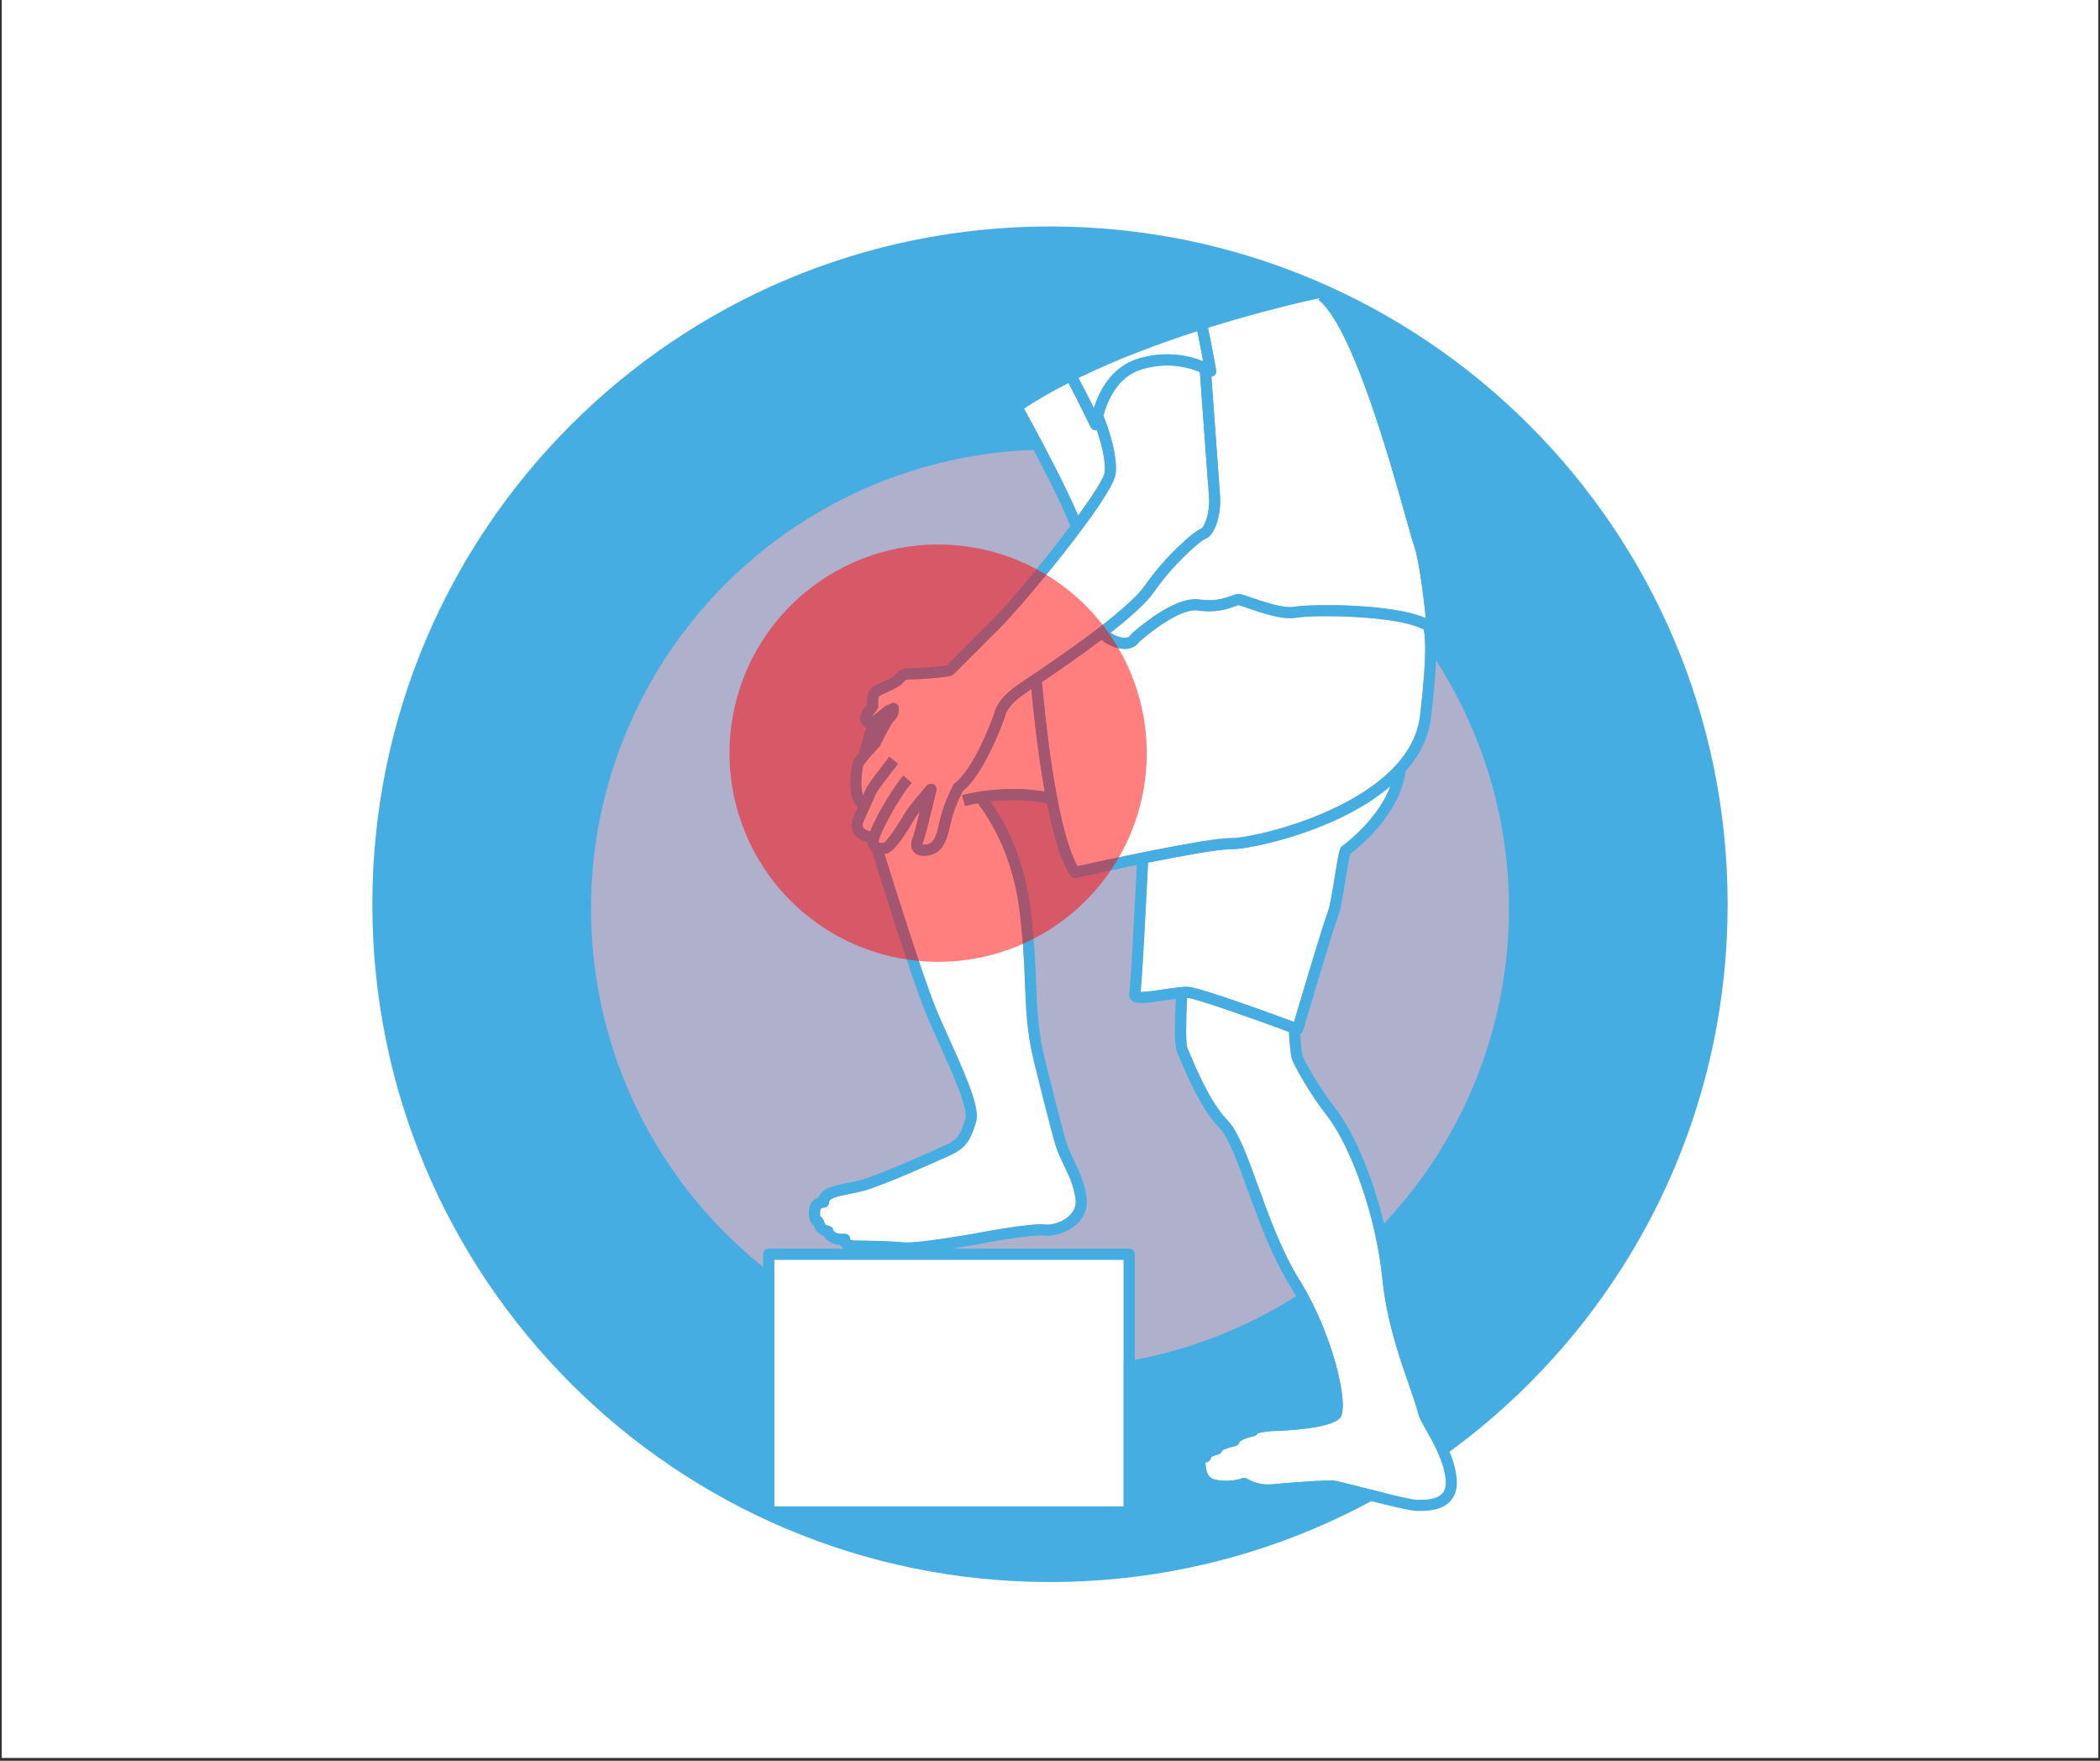
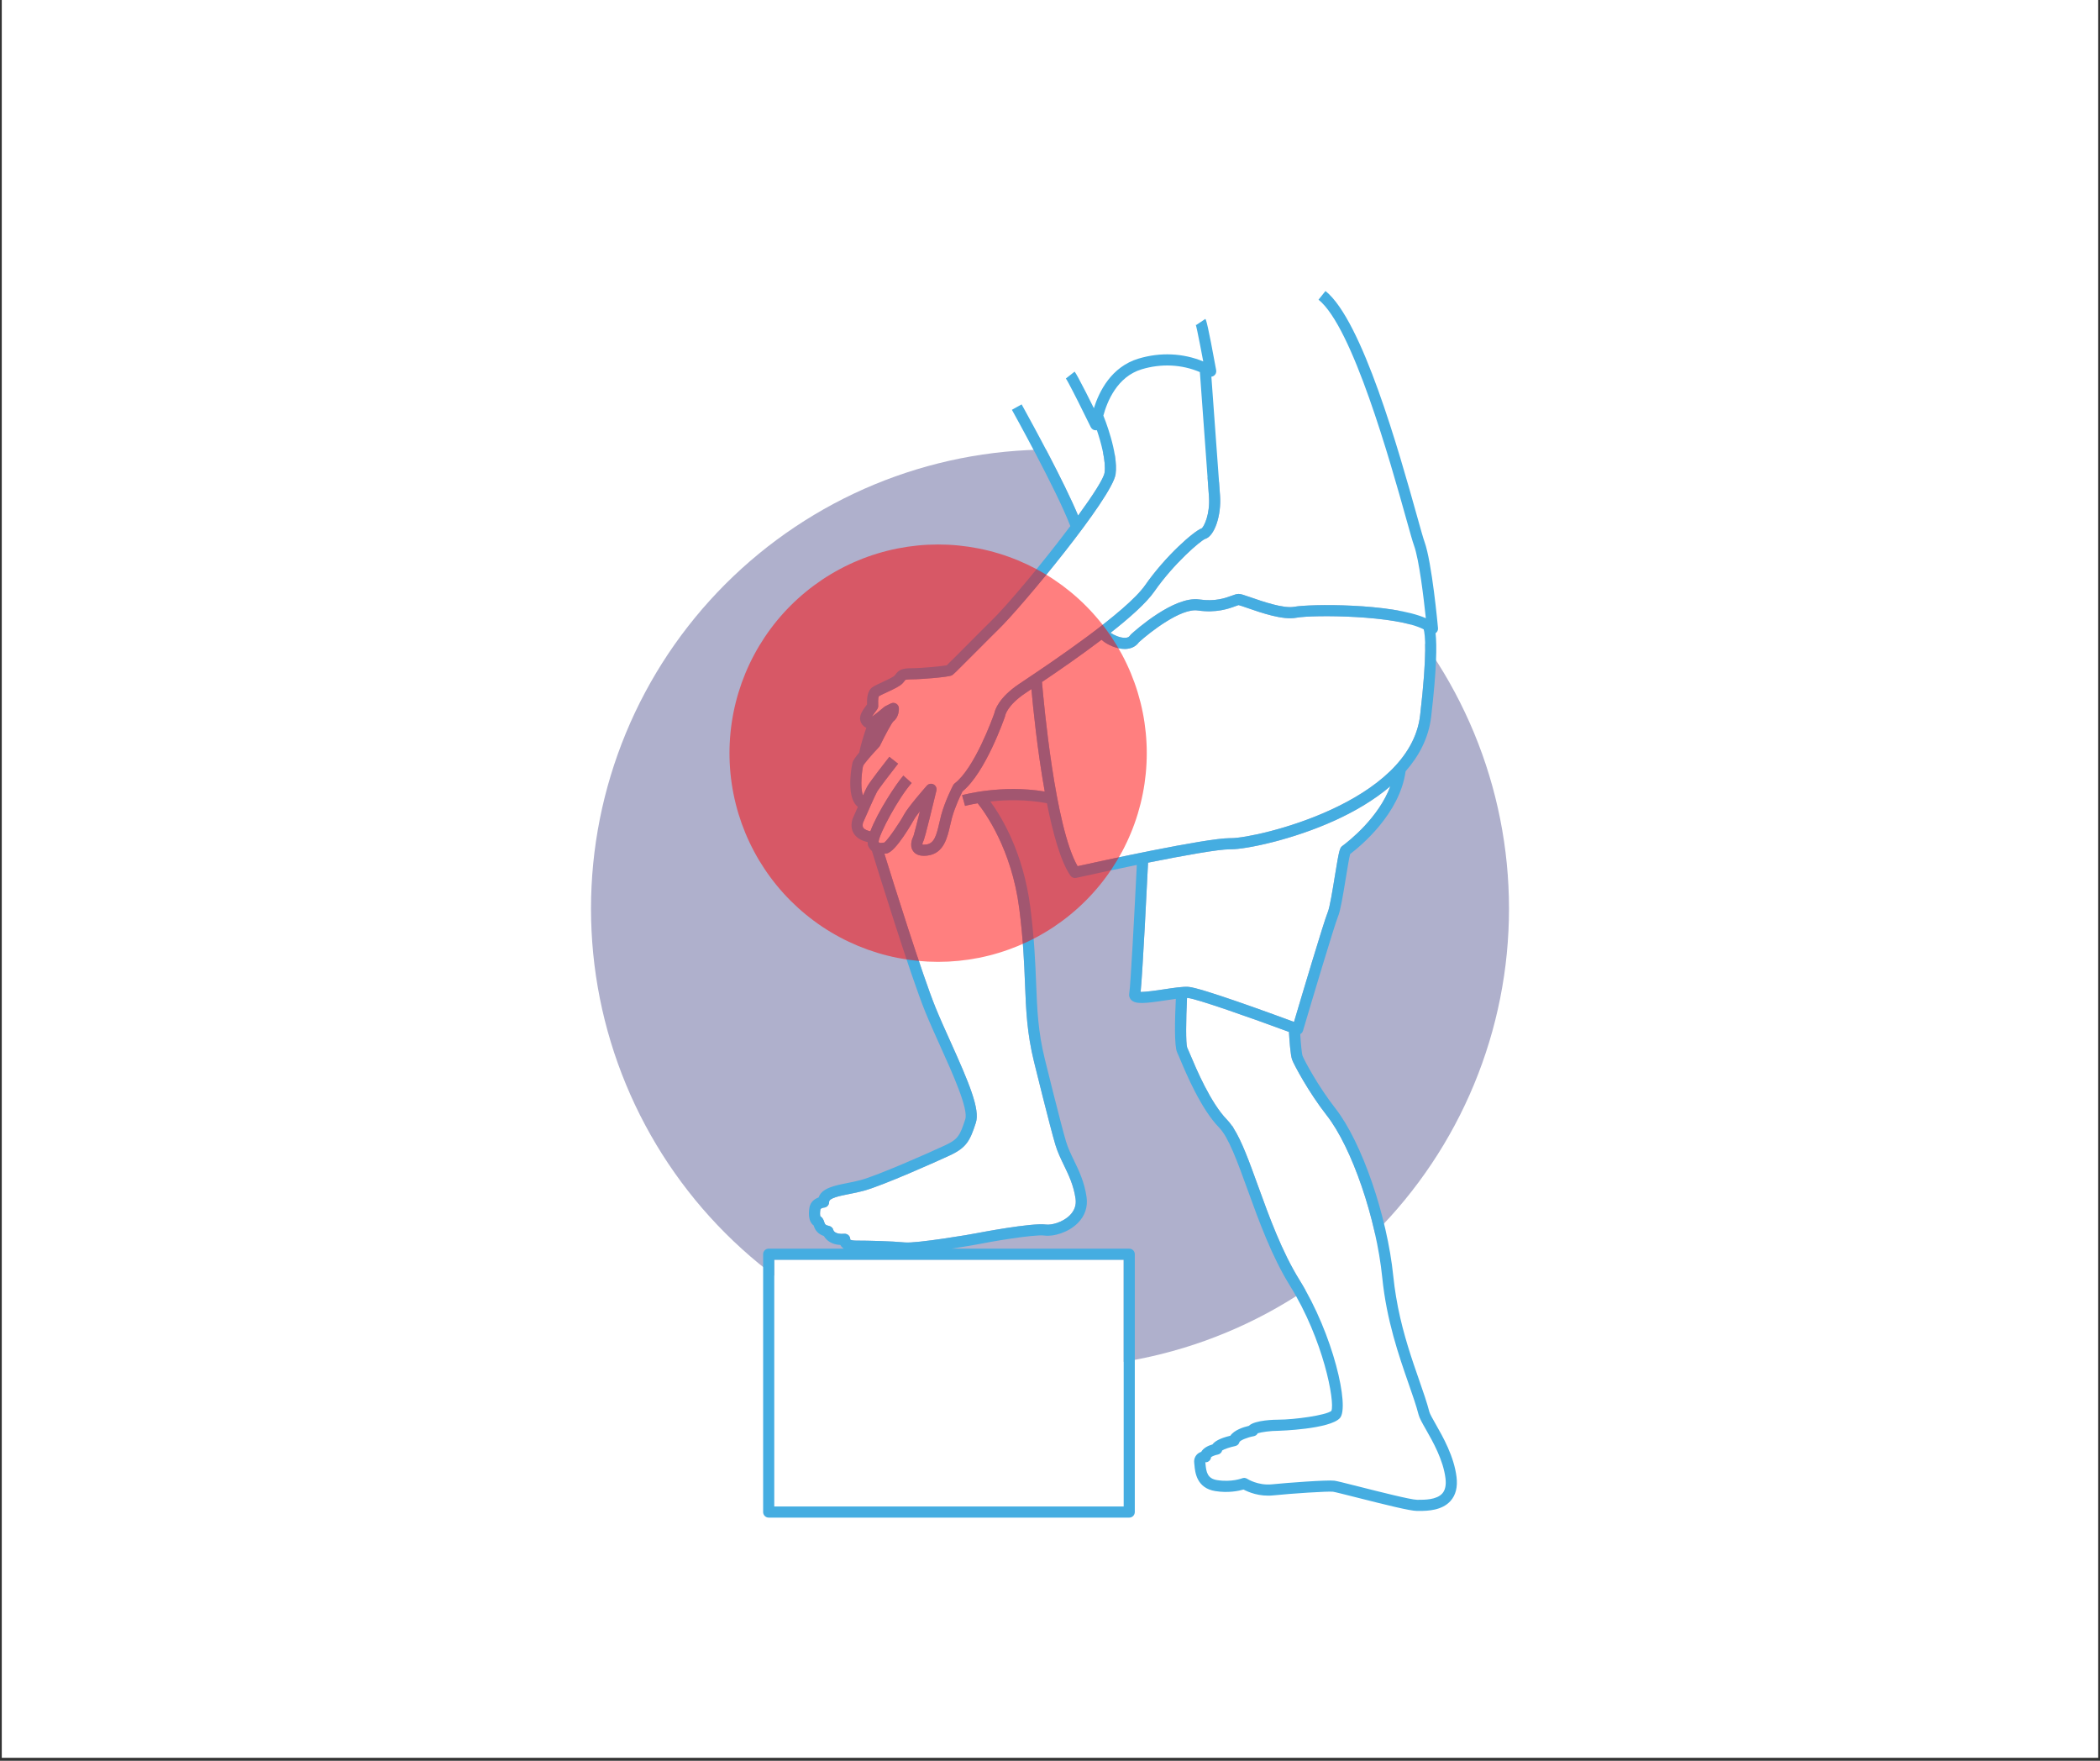
<svg xmlns="http://www.w3.org/2000/svg" width="940" zoomAndPan="magnify" viewBox="0 0 705 591" height="788" preserveAspectRatio="xMidYMid meet" version="1.0">
  <rect x="0" y="0" width="705" height="591" fill="#333333" stroke="none" />
  <defs>
    <filter x="0%" y="0%" width="100%" height="100%" id="0b30dbf347">
      <feColorMatrix values="0 0 0 0 1 0 0 0 0 1 0 0 0 0 1 0 0 0 1 0" color-interpolation-filters="sRGB" />
    </filter>
    <g />
    <clipPath id="38c12bde19">
      <path d="M 0.594 0 L 704.402 0 L 704.402 590 L 0.594 590 Z M 0.594 0 " clip-rule="nonzero" />
    </clipPath>
    <clipPath id="90800ec30e">
-       <path d="M 125.004 76.012 L 579.996 76.012 L 579.996 531 L 125.004 531 Z M 125.004 76.012 " clip-rule="nonzero" />
-     </clipPath>
+       </clipPath>
    <clipPath id="4c2849cb47">
      <path d="M 352.5 76.012 C 226.859 76.012 125.004 177.863 125.004 303.508 C 125.004 429.148 226.859 531 352.5 531 C 478.141 531 579.996 429.148 579.996 303.508 C 579.996 177.863 478.141 76.012 352.5 76.012 Z M 352.5 76.012 " clip-rule="nonzero" />
    </clipPath>
    <clipPath id="7d8fe35210">
      <path d="M 198.383 150 L 506.863 150 L 506.863 460 L 198.383 460 Z M 198.383 150 " clip-rule="nonzero" />
    </clipPath>
    <clipPath id="2469f1f74e">
      <path d="M 256 97.676 L 490 97.676 L 490 509.477 L 256 509.477 Z M 256 97.676 " clip-rule="nonzero" />
    </clipPath>
    <mask id="6c6aef4f1e">
      <g filter="url(#0b30dbf347)">
        <rect x="-70.5" width="846" fill="#000000" y="-59.1" height="709.2" fill-opacity="0.5" />
      </g>
    </mask>
    <clipPath id="42b3cc1b3b">
      <path d="M 0.023 0.57 L 141 0.57 L 141 141 L 0.023 141 Z M 0.023 0.57 " clip-rule="nonzero" />
    </clipPath>
    <clipPath id="c812c9edf7">
      <rect x="0" width="142" y="0" height="142" />
    </clipPath>
  </defs>
  <g clip-path="url(#38c12bde19)">
    <path fill="#ffffff" d="M 0.594 0 L 704.406 0 L 704.406 590 L 0.594 590 Z M 0.594 0 " fill-opacity="1" fill-rule="nonzero" />
-     <path fill="#ffffff" d="M 0.594 0 L 704.406 0 L 704.406 590 L 0.594 590 Z M 0.594 0 " fill-opacity="1" fill-rule="nonzero" />
  </g>
  <g clip-path="url(#90800ec30e)">
    <g clip-path="url(#4c2849cb47)">
      <path fill="#45ade1" d="M 125.004 76.012 L 579.996 76.012 L 579.996 531 L 125.004 531 Z M 125.004 76.012 " fill-opacity="1" fill-rule="nonzero" />
    </g>
  </g>
  <g fill="#000000" fill-opacity="1">
    <g transform="translate(350.631, 308.119)">
      <g>
        <path d="M 1.875 -8.969 C 1.633 -8.969 1.441 -9.039 1.297 -9.188 C 1.148 -9.344 1.078 -9.535 1.078 -9.766 C 1.078 -9.984 1.148 -10.164 1.297 -10.312 C 1.441 -10.469 1.633 -10.547 1.875 -10.547 C 2.102 -10.547 2.289 -10.469 2.438 -10.312 C 2.594 -10.164 2.672 -9.984 2.672 -9.766 C 2.672 -9.535 2.594 -9.344 2.438 -9.188 C 2.289 -9.039 2.102 -8.969 1.875 -8.969 Z M 1.312 0 L 1.312 -7.516 L 2.422 -7.516 L 2.422 0 Z M 1.312 0 " />
      </g>
    </g>
  </g>
  <g clip-path="url(#7d8fe35210)">
    <path fill="#afb0cc" d="M 506.594 304.984 C 506.594 307.508 506.531 310.027 506.406 312.547 C 506.285 315.066 506.098 317.578 505.852 320.09 C 505.605 322.598 505.297 325.102 504.926 327.594 C 504.555 330.09 504.125 332.574 503.633 335.047 C 503.141 337.52 502.586 339.98 501.977 342.426 C 501.363 344.875 500.691 347.305 499.957 349.715 C 499.227 352.129 498.434 354.523 497.586 356.898 C 496.734 359.273 495.828 361.625 494.863 363.953 C 493.898 366.285 492.875 368.59 491.797 370.867 C 490.719 373.148 489.586 375.402 488.398 377.625 C 487.211 379.848 485.965 382.043 484.668 384.207 C 483.375 386.367 482.023 388.5 480.625 390.594 C 479.223 392.691 477.77 394.754 476.27 396.777 C 474.766 398.805 473.215 400.793 471.617 402.742 C 470.016 404.691 468.367 406.602 466.676 408.469 C 464.98 410.336 463.242 412.164 461.461 413.945 C 459.676 415.73 457.852 417.469 455.98 419.16 C 454.113 420.855 452.203 422.5 450.254 424.102 C 448.305 425.699 446.32 427.254 444.293 428.754 C 442.266 430.258 440.207 431.707 438.109 433.109 C 436.012 434.512 433.883 435.859 431.719 437.156 C 429.555 438.453 427.363 439.695 425.141 440.883 C 422.914 442.074 420.664 443.207 418.383 444.285 C 416.102 445.363 413.797 446.383 411.469 447.348 C 409.141 448.312 406.785 449.223 404.414 450.07 C 402.039 450.922 399.645 451.711 397.23 452.445 C 394.816 453.176 392.387 453.848 389.941 454.461 C 387.496 455.074 385.035 455.625 382.562 456.117 C 380.09 456.609 377.605 457.039 375.109 457.41 C 372.617 457.781 370.113 458.09 367.602 458.336 C 365.094 458.586 362.578 458.77 360.062 458.895 C 357.543 459.016 355.023 459.078 352.5 459.078 C 349.977 459.078 347.457 459.016 344.938 458.895 C 342.418 458.77 339.906 458.586 337.395 458.336 C 334.887 458.09 332.383 457.781 329.891 457.41 C 327.395 457.039 324.91 456.609 322.438 456.117 C 319.965 455.625 317.504 455.074 315.059 454.461 C 312.613 453.848 310.184 453.176 307.77 452.445 C 305.355 451.711 302.961 450.922 300.586 450.07 C 298.211 449.223 295.859 448.312 293.531 447.348 C 291.199 446.383 288.895 445.363 286.617 444.285 C 284.336 443.207 282.086 442.074 279.859 440.883 C 277.637 439.695 275.441 438.453 273.281 437.156 C 271.117 435.859 268.988 434.512 266.891 433.109 C 264.793 431.707 262.73 430.258 260.707 428.754 C 258.68 427.254 256.691 425.699 254.742 424.102 C 252.793 422.5 250.887 420.855 249.016 419.16 C 247.148 417.469 245.324 415.73 243.539 413.945 C 241.758 412.164 240.016 410.336 238.324 408.469 C 236.629 406.602 234.984 404.691 233.383 402.742 C 231.785 400.793 230.234 398.805 228.73 396.777 C 227.227 394.754 225.777 392.691 224.375 390.594 C 222.973 388.5 221.625 386.367 220.328 384.207 C 219.031 382.043 217.789 379.848 216.602 377.625 C 215.414 375.402 214.277 373.148 213.199 370.867 C 212.121 368.59 211.102 366.285 210.137 363.953 C 209.172 361.625 208.262 359.273 207.414 356.898 C 206.562 354.523 205.773 352.129 205.043 349.715 C 204.309 347.305 203.637 344.875 203.023 342.426 C 202.41 339.98 201.859 337.52 201.367 335.047 C 200.875 332.574 200.445 330.09 200.074 327.594 C 199.703 325.102 199.395 322.598 199.148 320.09 C 198.902 317.578 198.715 315.066 198.594 312.547 C 198.469 310.027 198.406 307.508 198.406 304.984 C 198.406 302.465 198.469 299.941 198.594 297.426 C 198.715 294.906 198.902 292.391 199.148 289.883 C 199.395 287.371 199.703 284.871 200.074 282.375 C 200.445 279.879 200.875 277.398 201.367 274.922 C 201.859 272.449 202.41 269.988 203.023 267.543 C 203.637 265.098 204.309 262.668 205.043 260.254 C 205.773 257.84 206.562 255.449 207.414 253.074 C 208.262 250.699 209.172 248.348 210.137 246.016 C 211.102 243.688 212.121 241.383 213.199 239.102 C 214.277 236.82 215.414 234.57 216.602 232.348 C 217.789 230.121 219.031 227.93 220.328 225.766 C 221.625 223.602 222.973 221.473 224.375 219.375 C 225.777 217.277 227.227 215.219 228.73 213.191 C 230.234 211.168 231.785 209.18 233.383 207.23 C 234.984 205.281 236.629 203.371 238.324 201.504 C 240.016 199.633 241.758 197.809 243.539 196.023 C 245.324 194.242 247.148 192.504 249.016 190.809 C 250.887 189.117 252.793 187.469 254.742 185.871 C 256.691 184.27 258.68 182.719 260.707 181.215 C 262.73 179.715 264.793 178.262 266.891 176.863 C 268.988 175.461 271.117 174.113 273.281 172.816 C 275.441 171.52 277.637 170.277 279.859 169.086 C 282.086 167.898 284.336 166.766 286.617 165.688 C 288.895 164.609 291.199 163.586 293.531 162.621 C 295.859 161.656 298.211 160.75 300.586 159.898 C 302.961 159.051 305.355 158.258 307.77 157.527 C 310.184 156.797 312.613 156.121 315.059 155.512 C 317.504 154.898 319.965 154.344 322.438 153.852 C 324.91 153.359 327.395 152.93 329.891 152.559 C 332.383 152.191 334.887 151.883 337.395 151.633 C 339.906 151.387 342.418 151.203 344.938 151.078 C 347.457 150.953 349.977 150.891 352.5 150.891 C 355.023 150.891 357.543 150.953 360.062 151.078 C 362.578 151.203 365.094 151.387 367.602 151.633 C 370.113 151.883 372.617 152.191 375.109 152.559 C 377.605 152.93 380.09 153.359 382.562 153.852 C 385.035 154.344 387.496 154.898 389.941 155.512 C 392.387 156.121 394.816 156.797 397.23 157.527 C 399.645 158.258 402.039 159.051 404.414 159.898 C 406.785 160.75 409.141 161.656 411.469 162.621 C 413.797 163.586 416.102 164.609 418.383 165.688 C 420.664 166.766 422.914 167.898 425.141 169.086 C 427.363 170.277 429.555 171.52 431.719 172.816 C 433.883 174.113 436.012 175.461 438.109 176.863 C 440.207 178.262 442.266 179.715 444.293 181.215 C 446.32 182.719 448.305 184.27 450.254 185.871 C 452.203 187.469 454.113 189.117 455.98 190.809 C 457.852 192.504 459.676 194.242 461.461 196.023 C 463.242 197.809 464.98 199.633 466.676 201.504 C 468.367 203.371 470.016 205.281 471.617 207.23 C 473.215 209.18 474.766 211.168 476.27 213.191 C 477.77 215.219 479.223 217.277 480.625 219.375 C 482.023 221.473 483.375 223.602 484.668 225.766 C 485.965 227.93 487.211 230.121 488.398 232.348 C 489.586 234.57 490.719 236.82 491.797 239.102 C 492.875 241.383 493.898 243.688 494.863 246.016 C 495.828 248.348 496.734 250.699 497.586 253.074 C 498.434 255.449 499.227 257.84 499.957 260.254 C 500.691 262.668 501.363 265.098 501.977 267.543 C 502.586 269.988 503.141 272.449 503.633 274.922 C 504.125 277.398 504.555 279.879 504.926 282.375 C 505.297 284.871 505.605 287.371 505.852 289.883 C 506.098 292.391 506.285 294.906 506.406 297.426 C 506.531 299.941 506.594 302.465 506.594 304.984 Z M 506.594 304.984 " fill-opacity="1" fill-rule="nonzero" />
  </g>
  <path fill="#ffffff" d="M 259.93 422.84 L 377.234 422.84 L 377.234 505.645 L 259.93 505.645 Z M 259.93 422.84 " fill-opacity="1" fill-rule="nonzero" />
  <path fill="#ffffff" d="M 407.551 126.109 C 407.289 126.301 406.984 126.406 406.676 126.441 C 407.227 133.969 409.199 160.801 409.59 166.414 C 410.062 173.145 407.656 180.051 404.547 180.898 C 403.008 181.52 394.156 189.016 387.523 198.535 C 384.844 202.379 379.219 207.375 372.824 212.398 C 373.934 213.164 375.98 214.109 377.656 214.082 C 378.887 214.066 379.227 213.52 379.355 213.316 C 379.445 213.172 379.555 213.043 379.68 212.93 C 381.133 211.598 394.133 199.98 402.641 201.207 C 407.957 201.984 411.391 200.719 413.445 199.965 C 414.418 199.609 415.121 199.352 415.84 199.352 C 416.543 199.352 417.441 199.648 419.934 200.516 C 423.781 201.852 430.941 204.34 434.477 203.668 C 439.539 202.711 467.098 202.414 478.672 207.496 C 477.992 201.031 476.449 187.898 474.707 183.105 C 474.234 181.805 473.379 178.75 472.086 174.125 C 466.695 154.852 454.066 109.723 442.648 100.59 L 443.07 100.062 C 437.078 101.359 422.629 104.688 405.527 110.031 C 406.043 112.336 406.875 116.523 408.289 124.262 C 408.418 124.969 408.133 125.688 407.551 126.109 Z M 407.551 126.109 " fill-opacity="1" fill-rule="nonzero" />
  <path fill="#ffffff" d="M 361.766 290.73 C 369.156 289.098 404.793 281.324 412.91 281.324 C 413.035 281.324 413.148 281.328 413.277 281.328 C 421.809 281.328 473.309 269.504 476.75 240.113 C 479.242 218.828 478.402 212.82 477.949 211.246 C 468.945 206.477 440.719 206.293 435.172 207.34 C 430.664 208.195 423.469 205.695 418.711 204.043 C 417.559 203.645 416.262 203.195 415.805 203.094 C 415.637 203.141 415.137 203.324 414.73 203.473 C 412.5 204.289 408.352 205.812 402.102 204.902 C 396.441 204.07 386.105 212.152 382.367 215.535 C 381.352 216.98 379.711 217.789 377.711 217.82 C 377.672 217.82 377.633 217.82 377.598 217.82 C 374.781 217.82 371.52 216.32 369.797 214.734 C 362.738 220.098 355.191 225.281 349.809 228.91 C 350.371 235.582 354.191 277.664 361.766 290.73 Z M 361.766 290.73 " fill-opacity="1" fill-rule="nonzero" />
  <path fill="#ffffff" d="M 382.242 120.359 C 389.578 118.164 397.16 118.52 403.945 121.316 C 403.203 117.344 402.457 113.531 401.953 111.168 C 389.102 115.312 375.027 120.551 362.047 126.883 C 363.434 129.414 365.527 133.578 367.23 137.016 C 368.973 131.43 373.051 123.109 382.242 120.359 Z M 382.242 120.359 " fill-opacity="1" fill-rule="nonzero" />
  <path fill="#ffffff" d="M 335.188 211.262 C 333.977 212.43 331.305 215.117 328.477 217.965 C 320.094 226.406 319.973 226.465 319.52 226.691 C 318.348 227.281 309.16 228.012 306.234 228.012 C 304.387 228.012 303.992 228.191 303.93 228.227 C 303.898 228.258 303.785 228.41 303.699 228.52 C 303.527 228.754 303.309 229.043 302.988 229.375 C 302.109 230.293 300.348 231.148 297.762 232.352 C 296.695 232.848 295.484 233.406 295.035 233.711 C 294.988 233.801 294.734 234.367 294.824 236.465 C 294.84 236.812 294.848 237.023 294.809 237.27 C 294.719 237.805 294.465 238.145 293.953 238.82 C 293.707 239.145 293.113 239.93 292.75 240.551 C 293.742 239.824 295.445 238.465 296.867 237.27 C 296.98 237.176 297.102 237.094 297.234 237.027 L 299.07 236.109 C 299.633 235.828 300.301 235.848 300.848 236.164 C 301.391 236.484 301.738 237.055 301.77 237.68 C 301.789 237.98 301.871 240.656 299.902 242.133 C 299.305 242.727 297.094 246.824 295.441 250.25 C 295.355 250.422 295.246 250.582 295.113 250.723 C 292.816 253.156 290.121 256.27 289.773 257.031 C 289.473 258.02 288.629 264.148 289.723 266.957 C 290.324 265.637 290.816 264.598 291.121 264.035 C 291.992 262.422 297.477 255.414 298.566 254.027 L 301.504 256.332 C 299.055 259.453 294.965 264.785 294.406 265.816 C 293.66 267.195 291.262 272.664 290.234 275 C 290.004 275.531 289.816 275.949 289.707 276.199 C 289.434 277.305 289.758 277.742 289.867 277.887 C 290.316 278.484 291.301 278.84 292.191 279.023 C 294.57 272.605 300.992 262.875 303.273 260.324 L 306.059 262.816 C 301.758 267.621 295.078 279.957 294.953 282.586 C 295.172 282.969 295.359 283.004 296.555 282.836 C 296.668 282.82 296.785 282.805 296.898 282.789 C 298.195 281.77 302.152 275.945 303.551 273.32 C 304.844 270.902 310.504 264.434 311.145 263.707 C 311.711 263.062 312.648 262.887 313.41 263.281 C 314.172 263.676 314.566 264.539 314.363 265.375 C 310.473 281.527 310.117 282.129 309.949 282.418 C 309.801 282.676 309.645 283.18 309.633 283.465 C 309.812 283.504 310.219 283.555 310.988 283.449 C 313.641 283.078 314.371 280.445 315.344 276.184 C 315.547 275.281 315.754 274.379 315.992 273.516 C 317.328 268.629 319.895 263.738 320.004 263.531 C 320.133 263.293 320.309 263.086 320.523 262.922 C 327.168 257.832 333.215 241.086 333.812 239.398 C 334.035 238.277 335.285 234.176 342.082 229.598 L 343.98 228.324 C 352.426 222.672 378.137 205.469 384.457 196.398 C 391.254 186.648 400.805 178.238 403.438 177.332 C 404.211 176.73 406.277 172.613 405.863 166.676 C 405.426 160.387 403 127.41 402.816 124.891 C 396.746 122.312 389.922 121.961 383.312 123.941 C 375.035 126.418 371.676 134.801 370.414 139.508 L 370.418 139.504 C 370.629 140.012 375.5 151.992 374.523 159.141 C 373.453 166.98 342.816 203.91 335.188 211.262 Z M 335.188 211.262 " fill-opacity="1" fill-rule="nonzero" />
-   <path fill="#ffffff" d="M 370.82 158.637 C 371.344 154.82 369.668 148.617 368.238 144.387 C 368.223 144.391 368.207 144.398 368.188 144.402 C 368.086 144.422 367.98 144.43 367.875 144.43 C 367.172 144.43 366.516 144.031 366.195 143.379 C 363.391 137.629 360.258 131.398 358.711 128.551 C 353.453 131.234 348.418 134.105 343.762 137.16 C 346.75 142.566 357.254 161.789 361.938 173.047 C 366.93 166.199 370.555 160.586 370.82 158.637 Z M 370.82 158.637 " fill-opacity="1" fill-rule="nonzero" />
+   <path fill="#ffffff" d="M 370.82 158.637 C 371.344 154.82 369.668 148.617 368.238 144.387 C 368.223 144.391 368.207 144.398 368.188 144.402 C 367.172 144.43 366.516 144.031 366.195 143.379 C 363.391 137.629 360.258 131.398 358.711 128.551 C 353.453 131.234 348.418 134.105 343.762 137.16 C 346.75 142.566 357.254 161.789 361.938 173.047 C 366.93 166.199 370.555 160.586 370.82 158.637 Z M 370.82 158.637 " fill-opacity="1" fill-rule="nonzero" />
  <path fill="#ffffff" d="M 390.797 332.062 C 394.031 331.57 397.09 331.105 398.977 331.234 C 403.113 331.52 427.016 340.262 434.418 343 C 436.633 335.527 444.488 309.145 445.758 306.141 C 446.422 304.578 447.41 298.508 448.129 294.074 C 449.57 285.211 449.766 284.602 450.645 283.945 L 450.727 283.883 C 452.953 282.234 462.836 274.449 466.766 263.895 C 461.066 268.762 454.402 272.516 448.344 275.285 C 433.961 281.871 418.289 285.062 413.254 285.062 C 413.184 285.062 413.117 285.062 413.051 285.062 C 412.992 285.059 412.934 285.059 412.871 285.059 C 408.984 285.059 397.402 287.145 385.422 289.547 C 385.117 295.812 383.621 326.129 382.922 332.926 C 384.66 332.984 388.406 332.422 390.797 332.062 Z M 390.797 332.062 " fill-opacity="1" fill-rule="nonzero" />
  <path fill="#ffffff" d="M 478.695 479.781 C 477.445 477.594 476.547 476.008 476.234 474.809 C 475.477 471.855 474.281 468.43 472.898 464.457 C 469.602 454.98 465.492 443.18 464.043 428.812 C 462.047 409.074 453.859 385.156 445.398 374.359 C 439.312 366.598 434.434 357.418 433.789 355.699 C 433.227 354.195 432.871 349.105 432.719 346.355 C 420.211 341.73 401.613 335.16 398.723 334.961 C 398.656 334.957 398.57 334.961 398.496 334.957 C 398.145 342.223 398.066 350.273 398.551 351.602 C 398.742 351.973 399.051 352.711 399.52 353.828 C 401.574 358.719 406.383 370.172 411.973 375.883 C 412.523 376.445 413.055 377.113 413.578 377.863 L 413.91 378.082 L 414.133 378.691 C 416.902 383.043 419.379 389.867 422.352 398.078 C 426.086 408.383 430.316 420.062 436.258 429.629 C 447.621 447.926 453.109 472.211 449.855 475.934 C 446.543 479.719 429.328 480.242 429.16 480.242 C 426.398 480.242 423.453 480.691 422.246 481.07 C 421.98 481.582 421.492 481.949 420.918 482.051 C 418.789 482.438 416.41 483.406 416.113 484.008 C 415.941 484.707 415.398 485.211 414.695 485.359 C 412.93 485.73 410.988 486.391 410.309 486.836 C 410.137 487.527 409.574 488.086 408.832 488.223 C 407.969 488.387 406.926 488.793 406.578 489.09 C 406.543 489.52 406.363 489.926 406.059 490.238 C 405.699 490.613 405.199 490.848 404.676 490.805 C 404.668 490.805 404.66 490.805 404.652 490.809 C 404.676 491.023 404.691 491.223 404.711 491.438 C 404.957 494.16 405.395 496.281 408.582 496.789 C 413.473 497.566 416.945 496.199 416.98 496.188 C 417.555 495.957 418.207 496.023 418.719 496.367 C 418.746 496.387 422.305 498.684 427.031 498.207 C 431.91 497.707 445.543 496.68 447.965 496.984 C 448.766 497.086 451.383 497.742 456.32 498.992 C 462.832 500.641 473.723 503.402 475.699 503.402 L 476.059 503.402 C 478.242 503.406 482.289 503.422 484.195 501.277 C 485.184 500.164 485.547 498.457 485.273 496.207 C 484.52 490 481.016 483.852 478.695 479.781 Z M 478.695 479.781 " fill-opacity="1" fill-rule="nonzero" />
  <path fill="#ffffff" d="M 350.73 265.672 C 348.25 251.871 346.809 237.434 346.262 231.293 C 346.195 231.336 346.121 231.387 346.059 231.43 L 344.172 232.695 C 338.109 236.777 337.48 240.102 337.477 240.137 C 337.461 240.27 337.438 240.352 337.391 240.48 C 337.125 241.258 330.836 259.336 323.133 265.617 C 322.547 266.777 320.629 270.719 319.594 274.504 C 319.371 275.316 319.176 276.164 318.984 277.012 C 318.031 281.195 316.844 286.406 311.504 287.148 C 311.035 287.215 310.59 287.246 310.176 287.246 C 308.465 287.25 307.234 286.695 306.5 285.594 C 305.215 283.668 306.34 281.258 306.652 280.66 C 306.898 279.961 307.781 276.523 308.828 272.301 C 307.898 273.484 307.156 274.5 306.848 275.078 C 306.789 275.191 300.711 286.141 297.59 286.469 C 297.418 286.484 297.246 286.512 297.07 286.535 C 297.02 286.543 296.965 286.551 296.91 286.559 C 299.793 295.848 309.602 327.188 314.086 338.211 C 315.5 341.691 317.285 345.645 319.012 349.473 C 325.336 363.492 329.07 372.332 327.605 376.844 C 325.66 382.84 324.488 385.168 318.969 387.758 C 314.66 389.777 296.477 397.887 290.043 399.656 C 288.402 400.105 286.746 400.434 285.145 400.754 C 281.945 401.391 278.316 402.109 278.352 403.418 C 278.379 404.426 277.602 405.27 276.598 405.332 C 276.602 405.332 275.508 405.457 275.414 405.984 C 275.219 407.109 275.305 407.918 275.406 408.262 C 276.254 408.746 276.535 409.629 276.691 410.129 C 276.918 410.832 277.039 411.223 278.336 411.484 C 279.062 411.633 279.637 412.199 279.789 412.926 C 279.824 413.016 280.328 414.387 283.406 414.109 C 284.012 414.051 284.598 414.289 284.992 414.746 C 285.312 415.117 285.469 415.598 285.441 416.078 C 285.629 416.184 286.164 416.398 287.402 416.398 C 291.543 416.398 299.367 416.59 303.809 417.02 C 307.641 417.387 326.008 414.328 328.035 413.887 C 328.207 413.852 346.402 410.344 351.145 411.004 C 352.953 411.254 356.746 410.316 359.176 407.887 C 360.742 406.312 361.383 404.434 361.078 402.305 C 360.434 397.844 358.789 394.434 357.195 391.141 C 356.137 388.949 355.039 386.684 354.297 384.203 C 352.52 378.258 347.348 357.246 347.129 356.355 C 344.762 346.711 344.461 339.07 344.109 330.223 C 343.836 323.309 343.523 315.465 342.191 305.016 C 339.633 284.93 330.598 272.578 328.211 269.613 C 325.598 270.062 324.027 270.488 323.984 270.5 L 322.98 266.902 C 323.535 266.746 336.219 263.285 350.73 265.672 Z M 350.73 265.672 " fill-opacity="1" fill-rule="nonzero" />
  <path fill="#ffffff" d="M 468.664 435.156 C 468.867 436.391 469.086 437.609 469.324 438.801 Z M 468.664 435.156 " fill-opacity="1" fill-rule="nonzero" />
  <g clip-path="url(#2469f1f74e)">
    <path fill="#45ade1" d="M 481.941 477.934 C 480.961 476.215 480.039 474.594 479.855 473.879 C 479.055 470.777 477.836 467.277 476.43 463.23 C 474.031 456.348 471.203 448.215 469.324 438.805 C 469.086 437.609 468.867 436.391 468.664 435.156 C 468.301 432.977 467.992 430.742 467.758 428.438 C 465.703 408.094 457.172 383.328 448.336 372.055 C 442.484 364.59 437.812 355.789 437.289 354.387 C 437.027 353.684 436.715 350.395 436.504 347.102 C 436.953 346.867 437.289 346.461 437.43 345.977 C 440.32 336.215 448.059 310.281 449.199 307.602 C 449.977 305.766 450.773 301.082 451.816 294.672 C 452.316 291.605 452.926 287.852 453.266 286.648 C 456.676 284.066 469.93 273.18 471.879 258.883 C 476.363 253.777 479.625 247.703 480.461 240.547 C 482.34 224.5 482.402 216.57 481.941 212.543 C 482.496 212.164 482.824 211.527 482.762 210.844 C 482.68 209.945 480.723 188.711 478.219 181.828 C 477.793 180.664 476.91 177.5 475.684 173.117 C 469.73 151.84 457.34 107.559 444.984 97.676 L 443.07 100.062 L 442.648 100.59 C 454.066 109.723 466.695 154.852 472.086 174.125 C 473.379 178.75 474.234 181.805 474.707 183.105 C 476.449 187.898 477.992 201.031 478.672 207.496 C 467.098 202.414 439.539 202.711 434.477 203.668 C 430.941 204.34 423.781 201.852 419.934 200.516 C 417.441 199.648 416.543 199.352 415.84 199.352 C 415.121 199.352 414.418 199.609 413.445 199.965 C 411.391 200.719 407.957 201.984 402.641 201.207 C 394.133 199.98 381.133 211.598 379.68 212.93 C 379.555 213.043 379.445 213.172 379.355 213.316 C 379.227 213.52 378.887 214.066 377.656 214.082 C 375.98 214.109 373.934 213.164 372.824 212.398 C 379.219 207.375 384.844 202.379 387.523 198.535 C 394.16 189.016 403.008 181.52 404.547 180.898 C 407.656 180.051 410.062 173.145 409.59 166.414 C 409.199 160.801 407.23 133.969 406.676 126.441 C 406.984 126.406 407.289 126.301 407.551 126.109 C 408.133 125.688 408.418 124.969 408.289 124.262 C 406.875 116.523 406.043 112.34 405.527 110.031 C 404.965 107.512 404.785 107.238 404.656 107.043 L 401.547 109.113 C 401.449 108.965 401.406 108.848 401.402 108.844 C 401.5 109.113 401.695 109.953 401.957 111.168 C 402.457 113.531 403.203 117.344 403.945 121.316 C 397.16 118.52 389.578 118.164 382.242 120.359 C 373.055 123.109 368.973 131.43 367.23 137.016 C 365.527 133.582 363.434 129.414 362.047 126.883 C 361.473 125.828 361.016 125.047 360.77 124.734 L 357.832 127.043 C 357.98 127.238 358.289 127.777 358.711 128.551 C 360.258 131.398 363.391 137.629 366.195 143.379 C 366.516 144.031 367.172 144.43 367.875 144.43 C 367.98 144.43 368.086 144.422 368.188 144.402 C 368.207 144.398 368.223 144.391 368.238 144.387 C 369.668 148.617 371.344 154.82 370.82 158.637 C 370.555 160.59 366.93 166.199 361.938 173.047 C 357.254 161.793 346.75 142.566 343.762 137.16 C 343.328 136.375 343.047 135.867 342.973 135.73 L 339.711 137.551 C 339.863 137.828 354.797 164.637 359.324 176.578 C 350.238 188.688 338.199 203.172 332.594 208.574 C 331.355 209.766 328.668 212.473 325.824 215.336 C 322.871 218.309 318.914 222.293 317.816 223.312 C 316.172 223.602 309.598 224.277 306.234 224.277 C 302.773 224.277 301.77 224.867 300.711 226.281 C 300.598 226.434 300.473 226.605 300.293 226.793 C 299.828 227.273 297.461 228.371 296.191 228.961 C 294.82 229.598 293.637 230.145 292.938 230.621 C 290.988 231.941 291.027 234.945 291.086 236.422 C 291.051 236.465 291.012 236.516 290.973 236.566 C 289.605 238.379 288.406 240.141 288.805 241.789 C 289.105 243.055 289.906 243.859 290.832 244.285 C 290.035 246.582 288.957 249.941 288.473 252.543 C 287.336 253.918 286.457 255.133 286.234 255.844 C 285.961 256.719 284.266 265.559 286.895 269.613 C 287.207 270.098 287.578 270.504 287.988 270.828 C 287.605 271.695 287.211 272.594 286.816 273.5 C 286.535 274.137 286.328 274.609 286.238 274.812 C 286.199 274.898 286.164 274.988 286.141 275.082 C 285.461 277.539 286.172 279.188 286.887 280.137 C 288.023 281.652 289.848 282.34 291.293 282.652 C 291.266 283.23 291.332 283.715 291.52 284.078 C 291.867 284.766 292.277 285.266 292.719 285.645 C 294.371 291.012 305.59 327.25 310.625 339.621 C 312.066 343.16 313.867 347.152 315.605 351.008 C 319.871 360.461 325.176 372.227 324.051 375.691 C 322.273 381.172 321.562 382.414 317.383 384.375 C 311.855 386.965 294.781 394.477 289.051 396.055 C 287.543 396.469 285.953 396.785 284.418 397.09 C 280.188 397.93 275.832 398.797 274.828 401.918 C 273.496 402.379 272.074 403.395 271.734 405.34 C 271.34 407.602 271.539 410.219 273.141 411.293 C 273.418 412.164 274.035 414.008 276.602 414.879 C 277.367 416.227 279.051 417.715 282.113 417.867 C 282.203 418.027 282.305 418.184 282.426 418.336 C 282.652 418.625 282.926 418.883 283.242 419.102 L 258.062 419.102 C 257.031 419.102 256.195 419.938 256.195 420.969 L 256.195 507.512 C 256.195 508.543 257.031 509.379 258.062 509.379 L 379.102 509.379 C 380.133 509.379 380.969 508.543 380.969 507.512 L 380.969 420.969 C 380.969 419.938 380.133 419.102 379.102 419.102 L 319.496 419.102 C 324.145 418.391 328.113 417.691 328.824 417.539 C 331.516 416.957 347.188 414.223 350.621 414.707 C 353.648 415.137 358.668 413.688 361.82 410.523 C 364.23 408.109 365.25 405.082 364.773 401.773 C 364.051 396.738 362.195 392.898 360.559 389.516 C 359.52 387.363 358.535 385.328 357.879 383.133 C 356.125 377.273 350.812 355.68 350.758 355.465 C 348.48 346.188 348.199 339.078 347.844 330.074 C 347.562 323.082 347.25 315.156 345.898 304.543 C 343.551 286.098 336.145 274.027 332.477 269.02 C 337.551 268.461 344.375 268.25 351.469 269.598 C 353.48 279.785 356.082 289.141 359.344 293.895 C 359.699 294.41 360.277 294.707 360.887 294.707 C 361.02 294.707 361.156 294.691 361.293 294.66 C 366.723 293.449 374.113 291.855 381.645 290.312 C 380.844 306.633 379.52 331.414 379.113 333.32 C 378.934 334.156 379.156 334.98 379.727 335.582 C 381.172 337.121 384.223 336.836 391.355 335.754 C 392.504 335.582 393.664 335.406 394.742 335.266 C 394.422 341.824 394.172 351.188 395.188 353.223 C 395.344 353.535 395.668 354.301 396.074 355.273 C 398.211 360.359 403.215 372.277 409.301 378.496 C 412.449 381.711 415.41 389.887 418.84 399.352 C 422.637 409.828 426.938 421.699 433.086 431.598 C 444.34 449.727 448.172 470.434 446.977 473.539 C 445.32 475.023 434.484 476.508 429.16 476.508 C 428.305 476.508 421.273 476.57 419.246 478.582 C 417.41 479.012 414.355 479.984 413.035 481.902 C 409.332 482.781 407.727 483.867 407.055 484.809 C 405.449 485.266 403.953 486.09 403.258 487.312 C 402.742 487.484 402.188 487.785 401.73 488.293 C 401.266 488.809 400.746 489.719 400.926 491.113 C 400.949 491.305 400.969 491.527 400.992 491.773 C 401.199 494.078 401.68 499.477 407.996 500.48 C 412.387 501.176 415.887 500.418 417.469 499.957 C 419.055 500.801 422.758 502.395 427.41 501.922 C 433.77 501.273 445.863 500.484 447.504 500.691 C 448.113 500.77 451.82 501.707 455.406 502.613 C 465.52 505.176 473.438 507.137 475.699 507.137 L 476.047 507.137 C 476.195 507.137 476.348 507.137 476.508 507.137 C 479.355 507.137 484.125 506.98 486.988 503.758 C 488.719 501.809 489.391 499.117 488.98 495.754 C 488.137 488.805 484.406 482.262 481.941 477.934 Z M 484.195 501.277 C 482.289 503.422 478.242 503.406 476.059 503.402 L 475.699 503.398 C 473.723 503.398 462.832 500.641 456.32 498.992 C 451.383 497.742 448.766 497.086 447.965 496.984 C 445.543 496.68 431.91 497.707 427.031 498.207 C 422.305 498.684 418.746 496.387 418.719 496.367 C 418.203 496.023 417.555 495.957 416.98 496.188 C 416.945 496.199 413.473 497.566 408.582 496.789 C 405.395 496.281 404.957 494.16 404.711 491.438 C 404.691 491.223 404.676 491.023 404.652 490.809 C 404.66 490.805 404.668 490.805 404.676 490.805 C 405.199 490.848 405.695 490.613 406.059 490.238 C 406.363 489.926 406.543 489.52 406.578 489.09 C 406.926 488.793 407.969 488.387 408.832 488.223 C 409.574 488.086 410.137 487.527 410.309 486.836 C 410.988 486.391 412.93 485.73 414.695 485.359 C 415.398 485.211 415.941 484.707 416.113 484.008 C 416.41 483.406 418.789 482.438 420.918 482.051 C 421.492 481.949 421.98 481.582 422.246 481.07 C 423.453 480.691 426.398 480.242 429.16 480.242 C 429.328 480.242 446.543 479.719 449.855 475.934 C 453.109 472.211 447.621 447.926 436.258 429.629 C 430.316 420.062 426.086 408.383 422.352 398.078 C 419.379 389.867 416.902 383.043 414.133 378.691 C 413.949 378.402 413.766 378.129 413.578 377.863 C 413.055 377.113 412.523 376.445 411.973 375.883 C 406.383 370.172 401.574 358.719 399.52 353.828 C 399.051 352.711 398.742 351.973 398.551 351.602 C 398.062 350.273 398.145 342.219 398.496 334.957 C 398.57 334.961 398.656 334.957 398.723 334.961 C 401.613 335.16 420.211 341.73 432.719 346.355 C 432.871 349.105 433.227 354.195 433.789 355.695 C 434.434 357.418 439.312 366.598 445.395 374.359 C 453.859 385.156 462.047 409.074 464.043 428.812 C 465.492 443.18 469.602 454.977 472.898 464.457 C 474.281 468.43 475.477 471.855 476.234 474.809 C 476.547 476.008 477.445 477.59 478.695 479.781 C 481.016 483.852 484.52 490 485.273 496.207 C 485.547 498.457 485.184 500.164 484.195 501.277 Z M 412.871 285.059 C 412.934 285.059 412.992 285.059 413.051 285.062 C 413.117 285.062 413.184 285.062 413.254 285.062 C 418.289 285.062 433.961 281.871 448.344 275.285 C 454.402 272.516 461.066 268.762 466.766 263.895 C 462.832 274.449 452.953 282.234 450.727 283.883 L 450.645 283.945 C 449.766 284.602 449.57 285.211 448.129 294.074 C 447.41 298.508 446.422 304.578 445.758 306.141 C 444.484 309.145 436.633 335.527 434.418 343 C 427.016 340.262 403.113 331.52 398.977 331.234 C 397.09 331.105 394.031 331.57 390.797 332.062 C 388.406 332.422 384.66 332.984 382.922 332.926 C 383.621 326.129 385.117 295.812 385.422 289.547 C 397.402 287.145 408.984 285.059 412.871 285.059 Z M 377.598 217.82 C 377.633 217.82 377.672 217.82 377.711 217.82 C 379.711 217.789 381.352 216.98 382.367 215.535 C 386.105 212.152 396.441 204.07 402.102 204.902 C 408.352 205.812 412.5 204.289 414.73 203.473 C 415.137 203.324 415.637 203.141 415.805 203.094 C 416.266 203.195 417.559 203.645 418.711 204.043 C 423.469 205.695 430.664 208.195 435.172 207.34 C 440.719 206.293 468.945 206.477 477.953 211.246 C 478.402 212.82 479.242 218.828 476.75 240.113 C 473.309 269.504 421.809 281.328 413.277 281.328 C 413.148 281.328 413.035 281.324 412.91 281.324 C 404.793 281.324 369.156 289.098 361.766 290.73 C 354.191 277.664 350.371 235.582 349.809 228.91 C 355.191 225.281 362.738 220.098 369.797 214.734 C 371.52 216.32 374.781 217.82 377.598 217.82 Z M 322.98 266.902 L 323.984 270.5 C 324.027 270.488 325.598 270.062 328.211 269.613 C 330.598 272.578 339.633 284.93 342.191 305.016 C 343.523 315.465 343.836 323.309 344.109 330.227 C 344.461 339.07 344.762 346.711 347.129 356.355 C 347.348 357.246 352.52 378.258 354.297 384.203 C 355.039 386.684 356.137 388.949 357.195 391.141 C 358.789 394.434 360.434 397.844 361.078 402.305 C 361.383 404.434 360.742 406.312 359.176 407.887 C 356.746 410.32 352.953 411.254 351.145 411.008 C 346.402 410.344 328.207 413.852 328.035 413.887 C 326.008 414.328 307.641 417.387 303.809 417.02 C 299.367 416.59 291.543 416.398 287.406 416.398 C 286.164 416.398 285.629 416.184 285.441 416.078 C 285.469 415.598 285.312 415.121 284.992 414.75 C 284.598 414.293 284.012 414.051 283.406 414.109 C 280.328 414.387 279.824 413.016 279.789 412.926 C 279.637 412.199 279.062 411.633 278.336 411.484 C 277.039 411.223 276.918 410.832 276.691 410.129 C 276.535 409.629 276.254 408.746 275.406 408.262 C 275.305 407.918 275.219 407.109 275.414 405.984 C 275.508 405.457 276.602 405.332 276.598 405.332 C 277.602 405.27 278.379 404.426 278.352 403.418 C 278.316 402.109 281.945 401.391 285.145 400.754 C 286.746 400.434 288.402 400.105 290.043 399.656 C 296.477 397.887 314.66 389.777 318.969 387.758 C 324.488 385.168 325.66 382.84 327.605 376.848 C 329.07 372.332 325.336 363.492 319.012 349.473 C 317.285 345.645 315.504 341.691 314.086 338.211 C 309.602 327.188 299.793 295.848 296.91 286.559 C 296.965 286.551 297.02 286.543 297.07 286.535 C 297.246 286.512 297.418 286.484 297.59 286.469 C 300.711 286.141 306.789 275.191 306.848 275.082 C 307.156 274.5 307.898 273.484 308.828 272.301 C 307.781 276.523 306.898 279.961 306.652 280.66 C 306.34 281.258 305.215 283.668 306.5 285.594 C 307.234 286.695 308.465 287.25 310.176 287.246 C 310.59 287.246 311.035 287.215 311.504 287.148 C 316.844 286.406 318.031 281.195 318.984 277.012 C 319.176 276.164 319.371 275.316 319.594 274.504 C 320.629 270.719 322.547 266.777 323.133 265.617 C 330.836 259.336 337.125 241.258 337.391 240.48 C 337.438 240.352 337.461 240.27 337.477 240.137 C 337.48 240.102 338.109 236.777 344.172 232.695 L 346.059 231.43 C 346.121 231.387 346.195 231.336 346.262 231.293 C 346.809 237.434 348.25 251.871 350.73 265.676 C 336.219 263.285 323.535 266.746 322.98 266.902 Z M 377.234 505.645 L 259.93 505.645 L 259.93 422.836 L 377.234 422.836 Z M 374.523 159.141 C 375.5 151.992 370.629 140.012 370.418 139.504 L 370.414 139.508 C 371.676 134.801 375.035 126.418 383.312 123.941 C 389.922 121.961 396.746 122.312 402.816 124.891 C 403 127.41 405.426 160.387 405.863 166.676 C 406.277 172.613 404.211 176.73 403.438 177.332 C 400.805 178.238 391.254 186.648 384.457 196.398 C 378.137 205.473 352.426 222.672 343.98 228.324 L 342.082 229.598 C 335.285 234.176 334.035 238.277 333.812 239.398 C 333.215 241.086 327.168 257.832 320.523 262.922 C 320.309 263.086 320.129 263.293 320.004 263.531 C 319.895 263.738 317.328 268.629 315.992 273.516 C 315.754 274.379 315.547 275.281 315.344 276.184 C 314.371 280.445 313.641 283.078 310.988 283.449 C 310.219 283.555 309.812 283.504 309.633 283.465 C 309.645 283.18 309.801 282.676 309.949 282.418 C 310.117 282.129 310.473 281.527 314.363 265.375 C 314.566 264.539 314.172 263.676 313.41 263.281 C 312.648 262.887 311.711 263.062 311.145 263.707 C 310.504 264.434 304.844 270.902 303.551 273.32 C 302.152 275.945 298.195 281.77 296.898 282.789 C 296.785 282.805 296.668 282.82 296.555 282.836 C 295.359 283.004 295.172 282.969 294.953 282.586 C 295.078 279.957 301.758 267.621 306.059 262.816 L 303.273 260.324 C 300.992 262.875 294.57 272.605 292.191 279.023 C 291.301 278.84 290.316 278.484 289.867 277.887 C 289.758 277.742 289.434 277.305 289.707 276.199 C 289.816 275.949 290.004 275.531 290.234 275 C 291.262 272.664 293.66 267.195 294.406 265.816 C 294.965 264.785 299.055 259.453 301.504 256.332 L 298.562 254.027 C 297.473 255.414 291.992 262.422 291.121 264.035 C 290.816 264.598 290.324 265.637 289.723 266.957 C 288.629 264.148 289.473 258.02 289.773 257.031 C 290.121 256.27 292.816 253.156 295.113 250.723 C 295.246 250.582 295.355 250.422 295.438 250.25 C 297.094 246.824 299.305 242.727 299.902 242.133 C 301.867 240.656 301.785 237.98 301.77 237.68 C 301.738 237.055 301.391 236.484 300.848 236.164 C 300.301 235.848 299.633 235.828 299.07 236.109 L 297.234 237.027 C 297.102 237.094 296.98 237.176 296.867 237.27 C 295.445 238.465 293.742 239.824 292.75 240.551 C 293.113 239.93 293.707 239.145 293.953 238.82 C 294.465 238.145 294.719 237.805 294.809 237.27 C 294.848 237.023 294.84 236.812 294.824 236.465 C 294.734 234.367 294.988 233.801 295.035 233.711 C 295.484 233.406 296.695 232.848 297.762 232.352 C 300.348 231.148 302.109 230.293 302.988 229.375 C 303.309 229.043 303.527 228.754 303.699 228.52 C 303.785 228.41 303.898 228.258 303.93 228.227 C 303.992 228.191 304.387 228.012 306.234 228.012 C 309.16 228.012 318.348 227.281 319.52 226.691 C 319.973 226.465 320.094 226.406 328.477 217.965 C 331.305 215.117 333.977 212.43 335.188 211.262 C 342.816 203.91 373.453 166.98 374.523 159.141 Z M 374.523 159.141 " fill-opacity="1" fill-rule="nonzero" />
  </g>
  <g mask="url(#6c6aef4f1e)">
    <g transform="matrix(1, 0, 0, 1, 244, 182)">
      <g clip-path="url(#c812c9edf7)">
        <g clip-path="url(#42b3cc1b3b)">
          <path fill="#ff0000" d="M 140.984 70.801 C 140.984 71.945 140.957 73.09 140.898 74.234 C 140.844 75.383 140.758 76.523 140.648 77.664 C 140.535 78.805 140.395 79.941 140.227 81.078 C 140.059 82.211 139.863 83.34 139.637 84.465 C 139.414 85.59 139.164 86.707 138.887 87.816 C 138.605 88.93 138.301 90.035 137.969 91.133 C 137.637 92.227 137.277 93.316 136.891 94.395 C 136.504 95.477 136.09 96.543 135.652 97.602 C 135.215 98.664 134.75 99.711 134.258 100.746 C 133.77 101.781 133.254 102.805 132.715 103.816 C 132.172 104.828 131.609 105.824 131.02 106.809 C 130.43 107.793 129.816 108.758 129.18 109.711 C 128.543 110.664 127.883 111.602 127.199 112.523 C 126.52 113.445 125.812 114.348 125.086 115.234 C 124.359 116.121 123.609 116.988 122.84 117.836 C 122.07 118.688 121.281 119.516 120.469 120.328 C 119.66 121.137 118.828 121.926 117.98 122.695 C 117.129 123.469 116.262 124.215 115.375 124.941 C 114.492 125.668 113.586 126.375 112.668 127.059 C 111.746 127.742 110.809 128.402 109.855 129.039 C 108.902 129.676 107.934 130.289 106.949 130.875 C 105.969 131.465 104.969 132.031 103.961 132.57 C 102.949 133.113 101.926 133.625 100.891 134.117 C 99.852 134.605 98.805 135.07 97.746 135.512 C 96.688 135.949 95.617 136.359 94.539 136.746 C 93.461 137.133 92.371 137.492 91.273 137.824 C 90.176 138.16 89.074 138.465 87.961 138.742 C 86.848 139.02 85.73 139.273 84.605 139.496 C 83.48 139.719 82.352 139.914 81.219 140.082 C 80.086 140.25 78.949 140.391 77.809 140.504 C 76.668 140.617 75.523 140.699 74.379 140.758 C 73.234 140.812 72.09 140.84 70.941 140.84 C 69.797 140.84 68.648 140.812 67.504 140.758 C 66.359 140.699 65.219 140.617 64.078 140.504 C 62.938 140.391 61.797 140.25 60.664 140.082 C 59.531 139.914 58.402 139.719 57.277 139.496 C 56.152 139.273 55.035 139.02 53.922 138.742 C 52.812 138.465 51.707 138.16 50.609 137.824 C 49.512 137.492 48.426 137.133 47.344 136.746 C 46.266 136.359 45.195 135.949 44.137 135.512 C 43.078 135.07 42.031 134.605 40.996 134.117 C 39.957 133.625 38.934 133.113 37.926 132.57 C 36.914 132.031 35.918 131.465 34.934 130.875 C 33.949 130.289 32.98 129.676 32.027 129.039 C 31.074 128.402 30.137 127.742 29.219 127.059 C 28.297 126.375 27.395 125.668 26.508 124.941 C 25.621 124.215 24.754 123.469 23.906 122.695 C 23.055 121.926 22.227 121.137 21.414 120.328 C 20.605 119.516 19.812 118.688 19.043 117.836 C 18.273 116.988 17.527 116.121 16.797 115.234 C 16.07 114.348 15.367 113.445 14.684 112.523 C 14 111.602 13.34 110.664 12.703 109.711 C 12.066 108.758 11.453 107.793 10.863 106.809 C 10.273 105.824 9.711 104.828 9.172 103.816 C 8.629 102.805 8.113 101.781 7.625 100.746 C 7.133 99.711 6.668 98.664 6.23 97.602 C 5.793 96.543 5.379 95.477 4.992 94.395 C 4.609 93.316 4.25 92.227 3.914 91.133 C 3.582 90.035 3.277 88.93 3 87.816 C 2.719 86.707 2.469 85.59 2.246 84.465 C 2.023 83.34 1.824 82.211 1.656 81.078 C 1.488 79.941 1.348 78.805 1.238 77.664 C 1.125 76.523 1.039 75.383 0.984 74.234 C 0.926 73.09 0.898 71.945 0.898 70.801 C 0.898 69.652 0.926 68.508 0.984 67.363 C 1.039 66.219 1.125 65.074 1.238 63.934 C 1.348 62.793 1.488 61.656 1.656 60.523 C 1.824 59.387 2.023 58.258 2.246 57.133 C 2.469 56.012 2.719 54.891 3 53.781 C 3.277 52.668 3.582 51.562 3.914 50.469 C 4.25 49.371 4.609 48.281 4.992 47.203 C 5.379 46.125 5.793 45.055 6.23 43.996 C 6.668 42.938 7.133 41.887 7.625 40.852 C 8.113 39.816 8.629 38.793 9.172 37.781 C 9.711 36.77 10.273 35.773 10.863 34.789 C 11.453 33.809 12.066 32.84 12.703 31.887 C 13.34 30.934 14 29.996 14.684 29.074 C 15.367 28.152 16.07 27.25 16.797 26.363 C 17.527 25.48 18.273 24.609 19.043 23.762 C 19.812 22.914 20.605 22.082 21.414 21.273 C 22.227 20.461 23.055 19.672 23.906 18.902 C 24.754 18.133 25.621 17.383 26.508 16.656 C 27.395 15.93 28.297 15.223 29.219 14.539 C 30.137 13.859 31.074 13.199 32.027 12.562 C 32.98 11.926 33.949 11.312 34.934 10.723 C 35.918 10.133 36.914 9.566 37.926 9.027 C 38.934 8.488 39.957 7.973 40.996 7.48 C 42.031 6.992 43.078 6.527 44.137 6.09 C 45.195 5.648 46.266 5.238 47.344 4.852 C 48.426 4.465 49.512 4.105 50.609 3.773 C 51.707 3.441 52.812 3.133 53.922 2.855 C 55.035 2.578 56.152 2.324 57.277 2.102 C 58.402 1.879 59.531 1.684 60.664 1.516 C 61.797 1.348 62.938 1.207 64.078 1.094 C 65.219 0.98 66.359 0.898 67.504 0.84 C 68.648 0.785 69.797 0.758 70.941 0.758 C 72.09 0.758 73.234 0.785 74.379 0.84 C 75.523 0.898 76.668 0.98 77.809 1.094 C 78.949 1.207 80.086 1.348 81.219 1.516 C 82.352 1.684 83.48 1.879 84.605 2.102 C 85.73 2.324 86.848 2.578 87.961 2.855 C 89.074 3.133 90.176 3.441 91.273 3.773 C 92.371 4.105 93.461 4.465 94.539 4.852 C 95.617 5.238 96.688 5.648 97.746 6.09 C 98.805 6.527 99.852 6.992 100.891 7.48 C 101.926 7.973 102.949 8.488 103.961 9.027 C 104.969 9.566 105.969 10.133 106.949 10.723 C 107.934 11.312 108.902 11.926 109.855 12.562 C 110.809 13.199 111.746 13.859 112.668 14.539 C 113.586 15.223 114.492 15.93 115.375 16.656 C 116.262 17.383 117.129 18.133 117.98 18.902 C 118.828 19.672 119.66 20.461 120.469 21.273 C 121.281 22.082 122.07 22.914 122.84 23.762 C 123.609 24.609 124.359 25.48 125.086 26.363 C 125.812 27.25 126.52 28.152 127.199 29.074 C 127.883 29.996 128.543 30.934 129.18 31.887 C 129.816 32.84 130.43 33.809 131.02 34.789 C 131.609 35.773 132.172 36.77 132.715 37.781 C 133.254 38.793 133.77 39.816 134.258 40.852 C 134.75 41.887 135.215 42.938 135.652 43.996 C 136.09 45.055 136.504 46.125 136.891 47.203 C 137.277 48.281 137.637 49.371 137.969 50.469 C 138.301 51.562 138.605 52.668 138.887 53.781 C 139.164 54.891 139.414 56.012 139.637 57.133 C 139.863 58.258 140.059 59.387 140.227 60.523 C 140.395 61.656 140.535 62.793 140.648 63.934 C 140.758 65.074 140.844 66.219 140.898 67.363 C 140.957 68.508 140.984 69.652 140.984 70.801 Z M 140.984 70.801 " fill-opacity="1" fill-rule="nonzero" />
        </g>
      </g>
    </g>
  </g>
</svg>